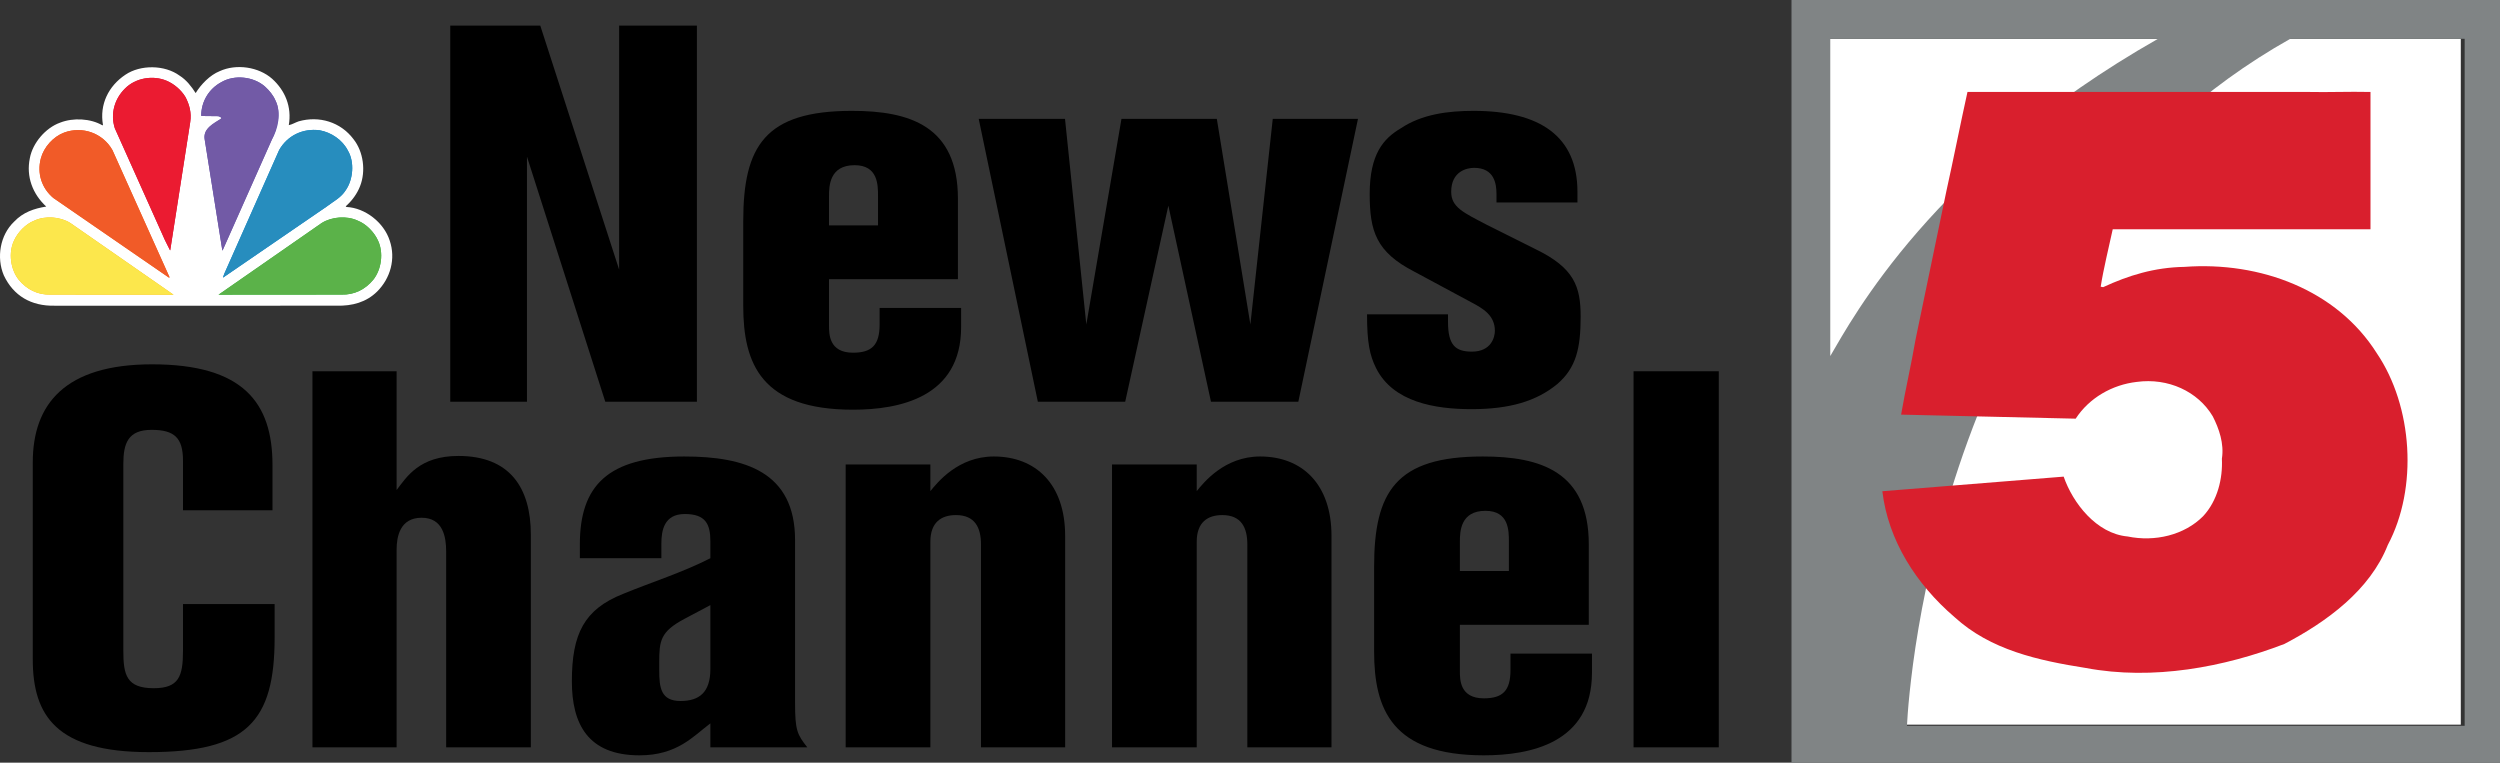
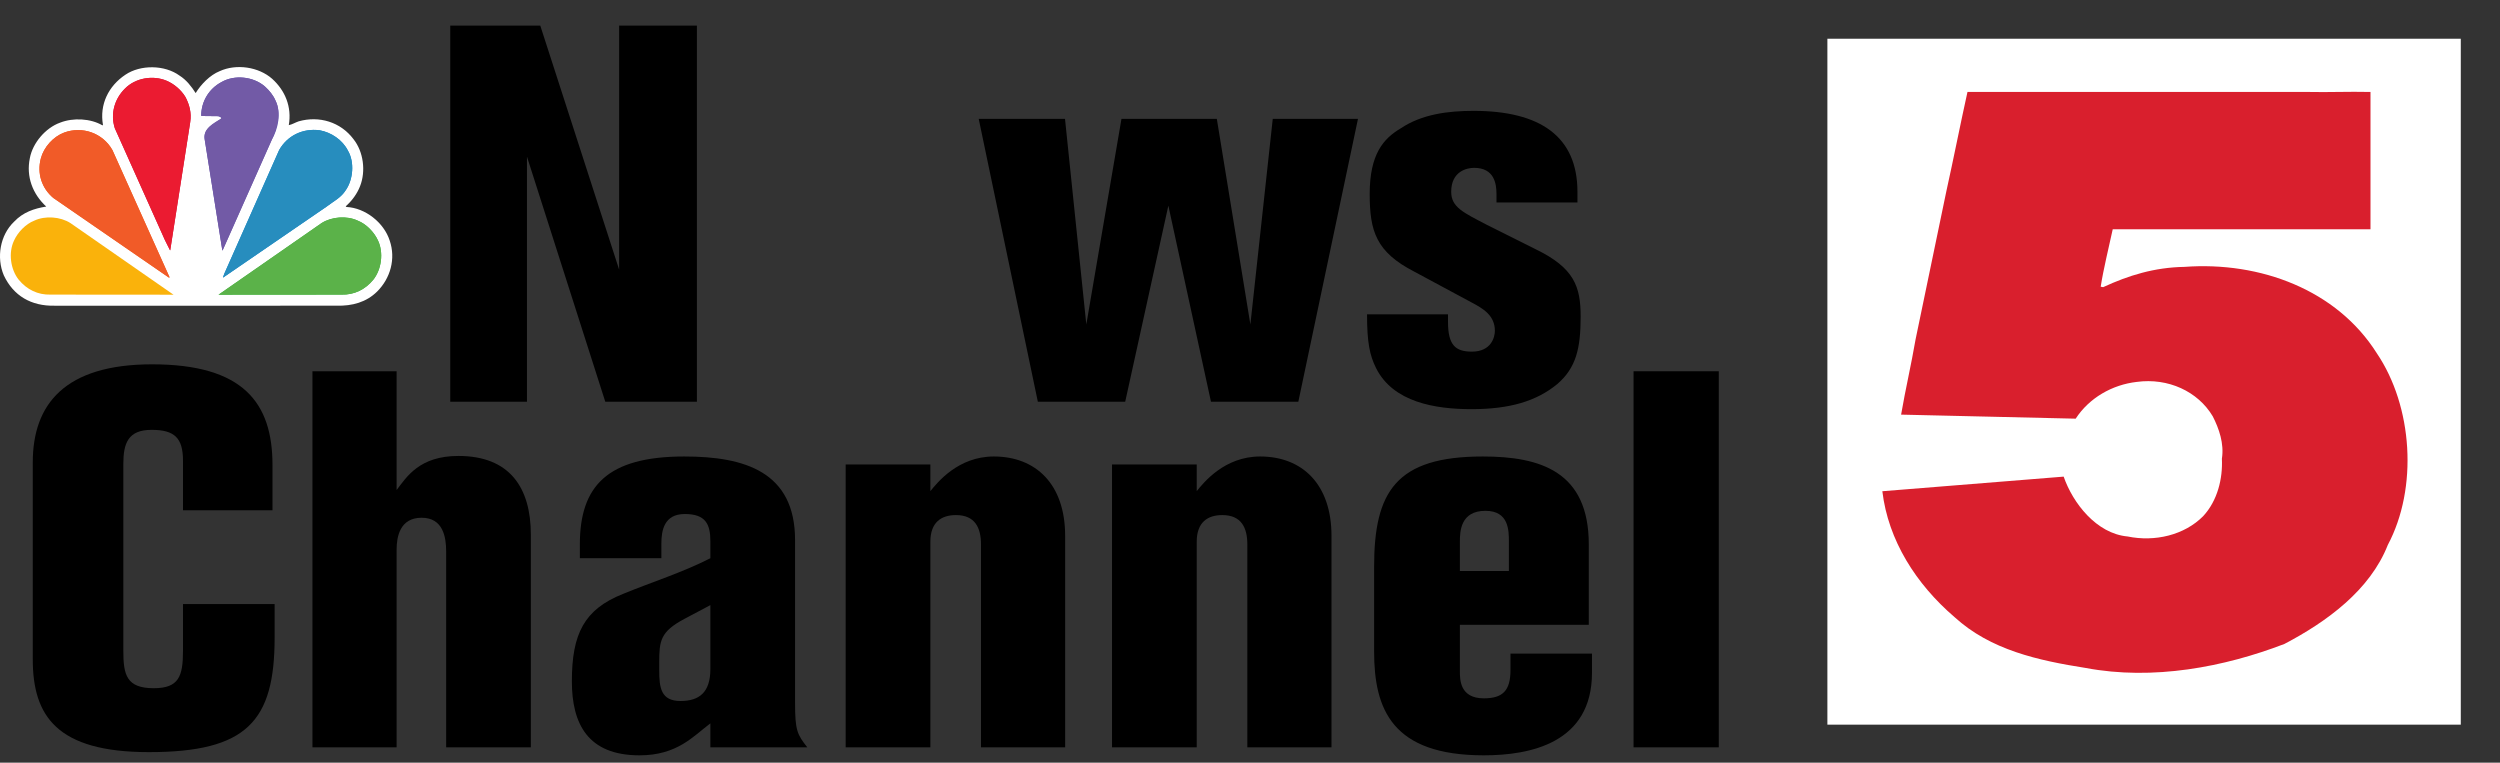
<svg xmlns="http://www.w3.org/2000/svg" xmlns:ns1="http://www.inkscape.org/namespaces/inkscape" xmlns:ns2="http://sodipodi.sourceforge.net/DTD/sodipodi-0.dtd" width="428.801mm" height="130.81mm" viewBox="0 0 428.801 130.81" version="1.1" id="svg38141" ns1:version="1.1.1 (3bf5ae0, 2021-09-20)" ns2:docname="KSDK_NewsChannel_5_(2013).svg">
  <rect x="0" y="0" width="428.801" height="130.81" fill="#333333" stroke="none" />
  <ns2:namedview id="namedview38143" pagecolor="#505050" bordercolor="#eeeeee" borderopacity="1" ns1:pageshadow="0" ns1:pageopacity="0" ns1:pagecheckerboard="0" ns1:document-units="mm" showgrid="false" ns1:zoom="1.332928" ns1:cx="1279.5139" ns1:cy="425.37931" ns1:window-width="1366" ns1:window-height="703" ns1:window-x="0" ns1:window-y="0" ns1:window-maximized="1" ns1:current-layer="svg38141" ns1:snap-bbox="true" ns1:bbox-paths="true" ns1:bbox-nodes="true" ns1:snap-bbox-edge-midpoints="true" ns1:snap-bbox-midpoints="true" ns1:object-paths="true" ns1:snap-intersection-paths="true" ns1:snap-smooth-nodes="true" ns1:snap-midpoints="true" />
  <defs id="defs38138" />
-   <path d="M 313.435,124.293 H 422.075 V 6.643 H 313.435 Z" fill="white" id="path37940" style="stroke:none;stroke-width:1.158" />
-   <path id="path37938" style="fill:#808485;fill-opacity:1;stroke:none;stroke-width:4.376" d="M 1159.543 0 L 1159.543 494.4 L 1620.664 494.4 L 1620.664 0 L 1159.543 0 z M 1184.635 25.107 L 1396.777 25.107 C 1250.999 108.024 1198.878 206.269 1184.635 230.459 L 1184.635 25.107 z M 1482.404 25.107 L 1595.246 25.107 L 1595.246 469.768 L 1234.275 469.768 C 1235.648 442.591 1255.506 152.58 1482.404 25.107 z " transform="scale(0.265)" />
+   <path d="M 313.435,124.293 H 422.075 V 6.643 H 313.435 " fill="white" id="path37940" style="stroke:none;stroke-width:1.158" />
  <path d="m 406.588,15.773 v 23.556 h -44.213 c -0.659,3.072 -1.569,6.691 -2.063,9.845 l 0.416,0.082 c 4.368,-2.024 8.827,-3.397 13.936,-3.48 13.039,-0.966 26.152,3.961 32.994,14.794 6.188,9.135 7.098,23.123 1.898,32.903 -3.051,7.761 -10.474,13.178 -17.736,16.978 -10.309,3.961 -22.516,6.301 -34.064,4.121 -8.168,-1.291 -16.332,-3.072 -22.52,-8.732 -6.6,-5.659 -11.379,-13.178 -12.376,-21.584 l 31.1,-2.505 c 1.569,4.528 5.612,9.776 10.968,10.266 4.706,0.966 9.737,-0.243 12.952,-3.475 2.479,-2.665 3.384,-6.465 3.22,-9.858 0.412,-2.591 -0.494,-5.178 -1.569,-7.28 -2.552,-4.286 -7.67,-6.626 -13.035,-5.898 -4.203,0.481 -8.164,2.743 -10.474,6.305 l -29.943,-0.693 c 0.745,-4.364 1.733,-8.524 2.479,-12.892 l 5.274,-25.385 c 1.239,-5.577 2.396,-11.492 3.631,-17.069 h 58.4 c 3.549,0.078 7.011,-0.082 10.56,0 h 0.165" fill="#ed1846" id="path37944" style="fill:#d91f2d;fill-opacity:1;stroke:none;stroke-width:1.158" />
  <path d="M 119.533,68.901 V 4.395 H 106.193 V 46.242 L 92.67,4.395 h -15.441 v 64.507 h 13.157 V 26.871 l 13.431,42.03 z" style="font-weight:800;font-stretch:condensed;font-size:91.369px;line-height:1.25;font-family:Akzidenz-Grotesk;-inkscape-font-specification:'Akzidenz-Grotesk Ultra-Bold Condensed';fill:black;stroke:none;stroke-width:26.211" id="path55462" />
-   <path d="m 164.852,52.82 h -13.98 v 2.832 c 0,3.563 -1.371,4.843 -4.568,4.843 -4.112,0 -4.112,-3.198 -4.112,-4.66 v -7.949 h 22.111 V 34.09 c 0,-12.518 -8.315,-15.076 -18.183,-15.076 -14.893,0 -18.639,6.03 -18.639,18.913 v 14.528 c 0,9.959 3.107,17.817 18.822,17.817 7.949,0 18.548,-2.101 18.548,-14.162 z M 142.192,38.658 v -5.025 c 0,-1.736 0.091,-5.299 4.386,-5.299 4.02,0 4.02,3.381 4.02,5.299 v 5.025 z" style="font-weight:800;font-stretch:condensed;font-size:91.369px;line-height:1.25;font-family:Akzidenz-Grotesk;-inkscape-font-specification:'Akzidenz-Grotesk Ultra-Bold Condensed';fill:black;stroke:none;stroke-width:26.211" id="path55464" />
  <path d="M 232.922,20.384 H 218.303 l -3.838,35.269 -5.756,-35.269 h -16.355 l -6.03,35.269 -3.655,-35.269 h -14.802 l 10.142,48.517 h 14.985 l 7.401,-33.624 7.31,33.624 h 14.985 z" style="font-weight:800;font-stretch:condensed;font-size:91.369px;line-height:1.25;font-family:Akzidenz-Grotesk;-inkscape-font-specification:'Akzidenz-Grotesk Ultra-Bold Condensed';fill:black;stroke:none;stroke-width:26.211" id="path55466" />
  <path d="m 234.475,53.917 c 0,4.843 0.457,7.035 1.553,9.228 2.924,5.848 10.142,7.035 16.355,7.035 6.579,0 11.147,-1.371 14.71,-4.294 3.289,-2.832 4.02,-6.213 4.02,-11.604 0,-5.117 -1.096,-8.315 -7.675,-11.513 l -8.406,-4.203 c -4.02,-2.102 -6.122,-3.015 -6.122,-5.665 0,-3.563 2.741,-4.112 3.929,-4.112 3.472,0 3.838,2.741 3.838,4.477 v 1.462 h 13.888 V 32.902 c 0,-9.502 -6.396,-13.888 -17.817,-13.888 -4.294,0 -8.863,0.548 -12.518,3.015 -2.924,1.736 -5.299,4.386 -5.299,11.238 0,6.396 1.096,9.959 7.675,13.34 l 9.685,5.208 c 2.102,1.096 4.112,2.284 4.112,4.934 0,1.096 -0.64,3.563 -3.929,3.563 -2.832,0 -4.112,-1.096 -4.112,-5.117 v -1.279 z" style="font-weight:800;font-stretch:condensed;font-size:91.369px;line-height:1.25;font-family:Akzidenz-Grotesk;-inkscape-font-specification:'Akzidenz-Grotesk Ultra-Bold Condensed';fill:black;stroke:none;stroke-width:26.211" id="path55468" />
  <path d="m 47.103,103.606 h -15.716 v 8.04 c 0,4.386 -0.731,6.396 -5.025,6.396 -4.66,0 -5.208,-2.284 -5.208,-6.396 V 79.576 c 0,-3.563 0.822,-5.848 4.843,-5.848 3.929,0 5.391,1.371 5.391,5.299 v 8.497 h 15.35 v -7.766 c 0,-10.69 -5.025,-17.269 -20.649,-17.269 -14.985,0 -20.467,6.853 -20.467,16.812 v 33.807 c 0,9.685 4.112,15.898 19.919,15.898 16.812,0 21.563,-5.299 21.563,-19.644 z" style="font-weight:800;font-stretch:condensed;font-size:91.369px;line-height:1.25;font-family:Akzidenz-Grotesk;-inkscape-font-specification:'Akzidenz-Grotesk Ultra-Bold Condensed';fill:black;stroke:none;stroke-width:26.211" id="path55447" />
  <path d="M 91.052,128.184 V 91.728 c 0,-8.132 -3.655,-13.523 -12.426,-13.523 -6.67,0 -8.863,3.563 -10.599,5.848 V 63.677 h -14.436 v 64.507 h 14.436 V 94.286 c 0,-2.193 0.548,-5.482 4.294,-5.482 3.655,0 4.203,3.289 4.203,5.756 v 33.624 z" style="font-weight:800;font-stretch:condensed;font-size:91.369px;line-height:1.25;font-family:Akzidenz-Grotesk;-inkscape-font-specification:'Akzidenz-Grotesk Ultra-Bold Condensed';fill:black;stroke:none;stroke-width:26.211" id="path55449" />
  <path d="m 138.472,128.184 c -1.736,-2.193 -2.102,-2.924 -2.102,-7.584 V 92.641 c 0,-11.695 -8.589,-14.345 -19.005,-14.345 -13.249,0 -17.908,5.117 -17.908,15.076 v 2.376 h 13.98 v -2.467 c 0,-2.284 0.457,-5.117 4.02,-5.117 3.563,0 4.386,1.736 4.386,4.66 v 2.924 c -4.843,2.467 -9.868,4.02 -14.985,6.122 -6.67,2.65 -8.771,6.853 -8.771,14.985 0,7.31 2.741,12.7 11.604,12.7 6.487,0 9.228,-3.289 12.152,-5.482 v 4.112 z m -16.629,-13.431 c 0,4.02 -1.919,5.482 -5.117,5.482 -3.381,0 -3.655,-2.284 -3.655,-5.299 v -1.279 c 0,-3.746 0.183,-5.299 4.294,-7.492 l 4.477,-2.376 z" style="font-weight:800;font-stretch:condensed;font-size:91.369px;line-height:1.25;font-family:Akzidenz-Grotesk;-inkscape-font-specification:'Akzidenz-Grotesk Ultra-Bold Condensed';fill:black;stroke:none;stroke-width:26.211" id="path55451" />
  <path d="M 182.695,128.184 V 91.91 c 0,-8.863 -5.025,-13.614 -12.243,-13.614 -6.122,0 -9.685,4.477 -10.873,5.939 v -4.568 h -14.528 v 48.517 h 14.528 V 92.915 c 0,-3.381 1.919,-4.568 4.386,-4.568 3.289,0 4.294,2.193 4.294,5.025 v 34.812 z" style="font-weight:800;font-stretch:condensed;font-size:91.369px;line-height:1.25;font-family:Akzidenz-Grotesk;-inkscape-font-specification:'Akzidenz-Grotesk Ultra-Bold Condensed';fill:black;stroke:none;stroke-width:26.211" id="path55453" />
  <path d="M 228.379,128.184 V 91.91 c 0,-8.863 -5.025,-13.614 -12.243,-13.614 -6.122,0 -9.685,4.477 -10.873,5.939 v -4.568 h -14.528 v 48.517 h 14.528 V 92.915 c 0,-3.381 1.919,-4.568 4.386,-4.568 3.289,0 4.294,2.193 4.294,5.025 v 34.812 z" style="font-weight:800;font-stretch:condensed;font-size:91.369px;line-height:1.25;font-family:Akzidenz-Grotesk;-inkscape-font-specification:'Akzidenz-Grotesk Ultra-Bold Condensed';fill:black;stroke:none;stroke-width:26.211" id="path55455" />
  <path d="m 273.059,112.103 h -13.98 v 2.832 c 0,3.563 -1.371,4.843 -4.568,4.843 -4.112,0 -4.112,-3.198 -4.112,-4.66 v -7.949 h 22.111 V 93.372 c 0,-12.518 -8.315,-15.076 -18.183,-15.076 -14.893,0 -18.639,6.03 -18.639,18.913 v 14.528 c 0,9.959 3.107,17.817 18.822,17.817 7.949,0 18.548,-2.102 18.548,-14.162 z M 250.399,97.941 v -5.025 c 0,-1.736 0.091,-5.299 4.386,-5.299 4.02,0 4.02,3.381 4.02,5.299 v 5.025 z" style="font-weight:800;font-stretch:condensed;font-size:91.369px;line-height:1.25;font-family:Akzidenz-Grotesk;-inkscape-font-specification:'Akzidenz-Grotesk Ultra-Bold Condensed';fill:black;stroke:none;stroke-width:26.211" id="path55457" />
  <path d="m 294.805,128.184 v -64.507 h -14.619 v 64.507 z" style="font-weight:800;font-stretch:condensed;font-size:91.369px;line-height:1.25;font-family:Akzidenz-Grotesk;-inkscape-font-specification:'Akzidenz-Grotesk Ultra-Bold Condensed';fill:black;stroke:none;stroke-width:26.211" id="path55459" />
  <path ns1:connector-curvature="0" id="path3949" style="opacity:1;fill:white;fill-opacity:1;fill-rule:nonzero;stroke:none;stroke-width:0.17" d="m 33.558,15.967 c 0.925,-1.517 2.466,-3.096 4.119,-3.761 2.843,-1.304 6.672,-0.75 8.999,1.305 2.253,2.038 3.394,4.829 2.858,7.955 0.557,-0.103 1.11,-0.459 1.698,-0.656 3.482,-0.984 7.18,0.084 9.416,3.082 1.69,2.135 2.124,5.457 1.115,8.029 -0.503,1.303 -1.359,2.477 -2.465,3.47 l 0.113,0.106 c 3.251,0.16 6.444,2.681 7.435,5.777 1.061,3.121 0.124,6.455 -2.163,8.735 -1.869,1.839 -4.257,2.483 -6.926,2.425 H 9.36 c -3.979,0.087 -7.048,-1.674 -8.704,-5.203 -1.293,-3.036 -0.66,-6.914 1.772,-9.216 1.514,-1.603 3.429,-2.258 5.5,-2.585 -2.333,-2.161 -3.467,-5.133 -2.808,-8.309 0.475,-2.577 2.671,-5.185 5.19,-6.084 2.227,-0.882 5.235,-0.728 7.273,0.471 l 0.079,-0.086 c -0.617,-3.508 0.943,-6.669 3.845,-8.605 2.591,-1.75 6.745,-1.711 9.29,0.153 1.137,0.702 2.08,1.898 2.761,2.997" />
  <path d="m 47.266,17.279 c 1.029,2.091 0.435,4.84 -0.663,6.722 l -8.397,18.889 -0.069,0.081 -3.045,-19.156 c -0.244,-1.833 1.733,-2.618 2.886,-3.506 -0.052,-0.27 -0.359,-0.257 -0.549,-0.382 l -2.831,-0.031 -0.084,-0.089 c 0.009,-2.372 1.298,-4.573 3.464,-5.724 2.265,-1.312 5.46,-0.955 7.423,0.721 0.797,0.714 1.474,1.543 1.864,2.475" style="opacity:1;fill:#5f53ae;fill-opacity:1;fill-rule:nonzero;stroke:none;stroke-width:0.17" id="path3346" ns1:connector-curvature="0" />
  <path d="m 31.791,16.616 c 0.68,1.267 1.085,2.715 0.84,4.307 l -3.422,21.931 c 0.014,0.036 -0.013,0.061 -0.045,0.072 l -0.881,-1.759 -8.585,-19.16 c -0.802,-2.469 -0.055,-5.045 1.734,-6.811 1.81,-1.84 4.803,-2.342 7.162,-1.337 1.258,0.537 2.449,1.537 3.198,2.758" style="opacity:1;fill:#c81a46;fill-opacity:1;fill-rule:nonzero;stroke:none;stroke-width:0.17" id="path3348" ns1:connector-curvature="0" />
  <path d="m 59.685,25.854 c 1.153,1.969 0.891,4.945 -0.388,6.771 -0.799,1.284 -2.118,1.92 -3.215,2.766 l -17.785,12.197 h -0.05 l 0.201,-0.586 9.428,-21.258 c 1.412,-2.508 4.102,-3.781 6.96,-3.397 1.954,0.354 3.903,1.624 4.849,3.507" style="opacity:1;fill:#0e88d3;fill-opacity:1;fill-rule:nonzero;stroke:none;stroke-width:0.17" id="path3350" ns1:connector-curvature="0" />
  <path d="m 19.284,25.744 9.81,21.843 h -0.162 L 9.155,33.963 c -2.014,-1.69 -2.831,-4.231 -2.149,-6.797 0.51,-1.924 2.109,-3.721 4.003,-4.431 3.11,-1.139 6.619,0.07 8.275,3.01" style="opacity:1;fill:#f25c19;fill-opacity:1;fill-rule:nonzero;stroke:none;stroke-width:0.17" id="path3352" ns1:connector-curvature="0" />
  <path d="m 64.844,41.274 c 0.978,2.077 0.592,4.93 -0.814,6.7 -1.397,1.698 -3.269,2.618 -5.461,2.558 l -21.087,0.017 17.666,-12.279 c 1.73,-1.111 4.35,-1.314 6.23,-0.416 1.459,0.565 2.823,1.993 3.467,3.419" style="opacity:1;fill:#33b540;fill-opacity:1;fill-rule:nonzero;stroke:none;stroke-width:0.17" id="path3354" ns1:connector-curvature="0" />
  <path d="m 2.402,41.274 c -0.989,2.077 -0.603,4.93 0.806,6.7 1.4,1.698 3.271,2.618 5.463,2.558 l 21.092,0.017 -17.669,-12.279 c -1.723,-1.111 -4.349,-1.314 -6.235,-0.416 -1.454,0.565 -2.822,1.993 -3.457,3.419" style="opacity:1;fill:#fab20b;fill-opacity:1;fill-rule:nonzero;stroke:none;stroke-width:0.17" id="path3356" ns1:connector-curvature="0" />
  <path ns2:nodetypes="ccccccsccccc" ns1:connector-curvature="0" id="path3951" style="opacity:1;fill:#725aa6;fill-opacity:1;fill-rule:nonzero;stroke:none;stroke-width:0.17" d="m 47.266,17.279 c 1.029,2.091 0.25,4.81 -0.663,6.722 l -8.397,18.889 -0.069,0.081 -3.045,-19.156 c -0.244,-1.833 1.58,-2.68 2.886,-3.506 -0.052,-0.27 -0.319,-0.379 -0.549,-0.382 l -2.831,-0.031 c -0.041,0.005 -0.074,-0.011 -0.084,-0.089 0.009,-2.372 1.298,-4.573 3.464,-5.724 2.265,-1.312 5.46,-0.955 7.423,0.721 0.797,0.714 1.474,1.543 1.864,2.475" />
  <path ns1:connector-curvature="0" id="path3953" style="opacity:1;fill:#eb1b31;fill-opacity:1;fill-rule:nonzero;stroke:none;stroke-width:0.17" d="m 31.791,16.616 c 0.68,1.267 1.085,2.715 0.84,4.307 l -3.422,21.931 c 0.014,0.036 -0.013,0.061 -0.045,0.072 l -0.881,-1.759 -8.585,-19.16 c -0.802,-2.469 -0.055,-5.045 1.734,-6.811 1.81,-1.84 4.803,-2.342 7.162,-1.337 1.258,0.537 2.449,1.537 3.198,2.758" />
  <path ns1:connector-curvature="0" id="path3955" style="opacity:1;fill:#278dbe;fill-opacity:1;fill-rule:nonzero;stroke:none;stroke-width:0.17" d="m 59.685,25.854 c 1.153,1.969 0.891,4.945 -0.388,6.771 -0.799,1.284 -2.118,1.92 -3.215,2.766 l -17.785,12.197 h -0.05 l 0.201,-0.586 9.428,-21.258 c 1.412,-2.508 4.102,-3.781 6.96,-3.397 1.954,0.354 3.903,1.624 4.849,3.507" />
  <path ns1:connector-curvature="0" id="path3957" style="opacity:1;fill:#f15b28;fill-opacity:1;fill-rule:nonzero;stroke:none;stroke-width:0.17" d="m 19.284,25.744 9.81,21.843 h -0.162 L 9.155,33.963 c -2.014,-1.69 -2.831,-4.231 -2.149,-6.797 0.51,-1.924 2.109,-3.721 4.003,-4.431 3.11,-1.139 6.619,0.07 8.275,3.01" />
  <path ns1:connector-curvature="0" id="path3959" style="opacity:1;fill:#5bb249;fill-opacity:1;fill-rule:nonzero;stroke:none;stroke-width:0.17" d="m 64.844,41.274 c 0.978,2.077 0.592,4.93 -0.814,6.7 -1.397,1.698 -3.269,2.618 -5.461,2.558 l -21.087,0.017 17.666,-12.279 c 1.73,-1.111 4.35,-1.314 6.23,-0.416 1.459,0.565 2.823,1.993 3.467,3.419" />
-   <path ns1:connector-curvature="0" id="path3961" style="opacity:1;fill:#fce74c;fill-opacity:1;fill-rule:nonzero;stroke:none;stroke-width:0.17" d="m 2.402,41.274 c -0.989,2.077 -0.603,4.93 0.806,6.7 1.4,1.698 3.271,2.618 5.463,2.558 l 21.092,0.017 -17.669,-12.279 c -1.723,-1.111 -4.349,-1.314 -6.235,-0.416 -1.454,0.565 -2.822,1.993 -3.457,3.419" />
</svg>